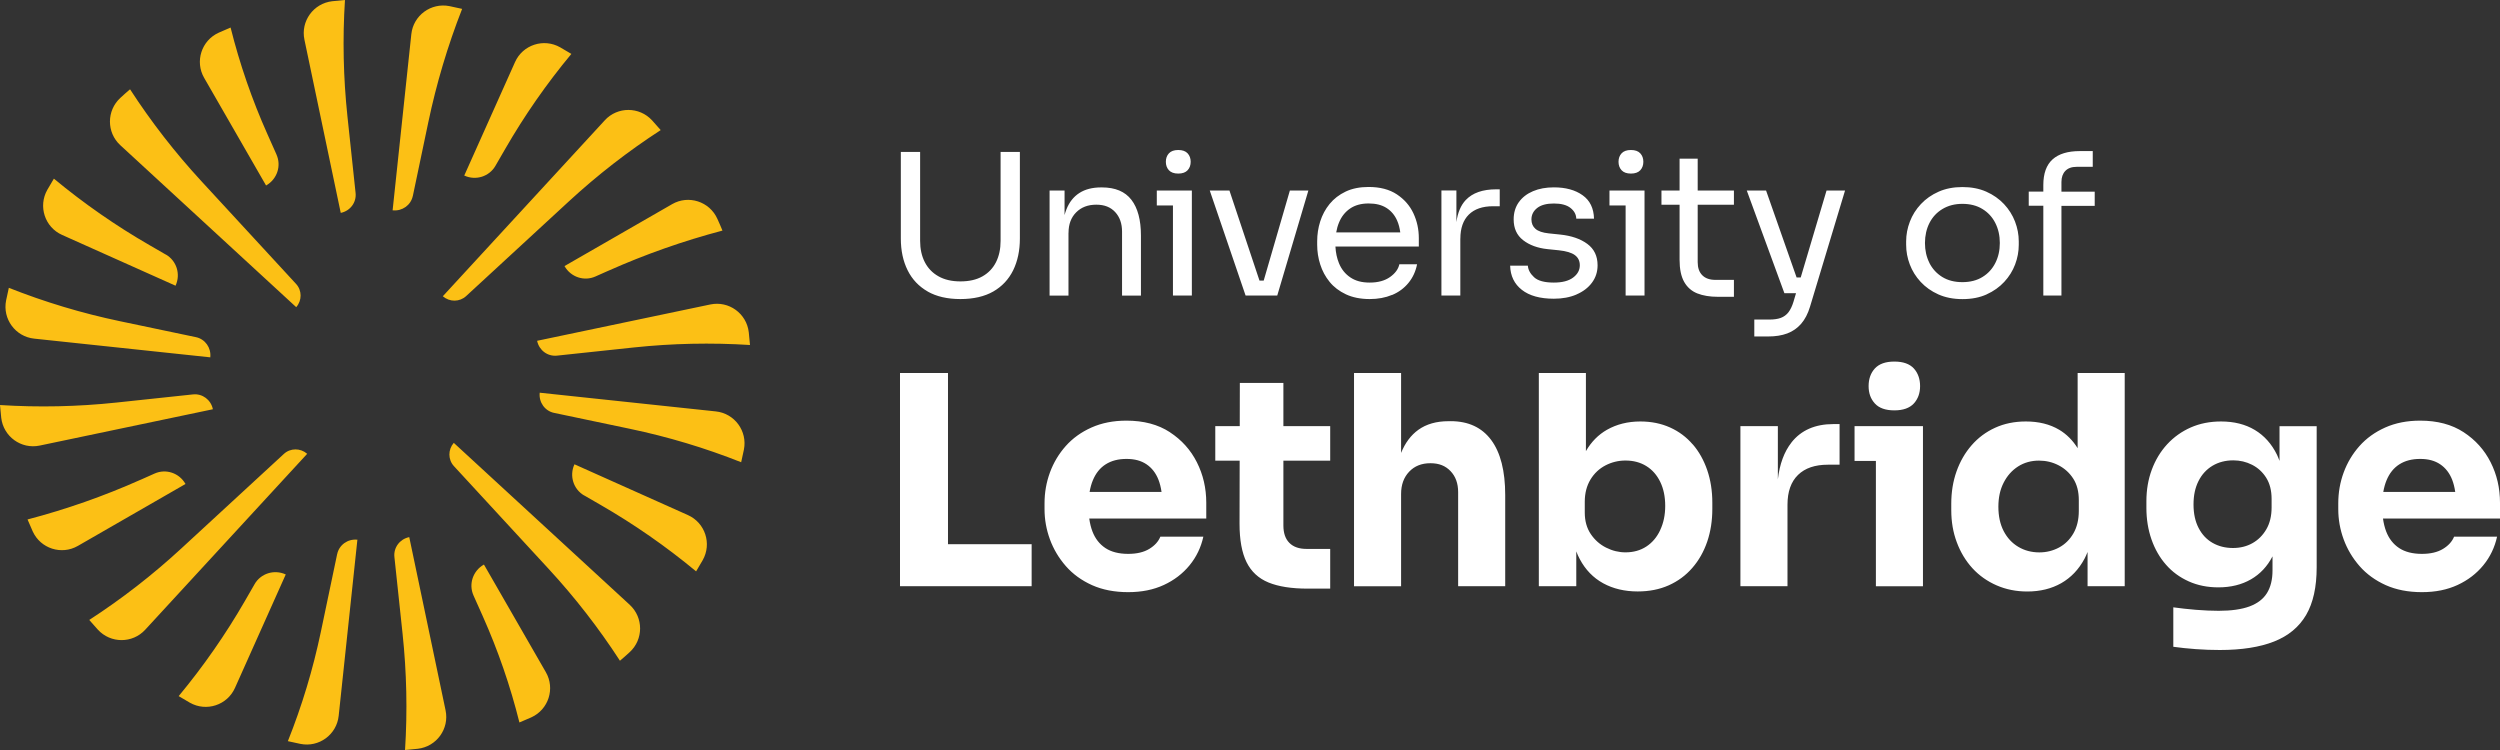
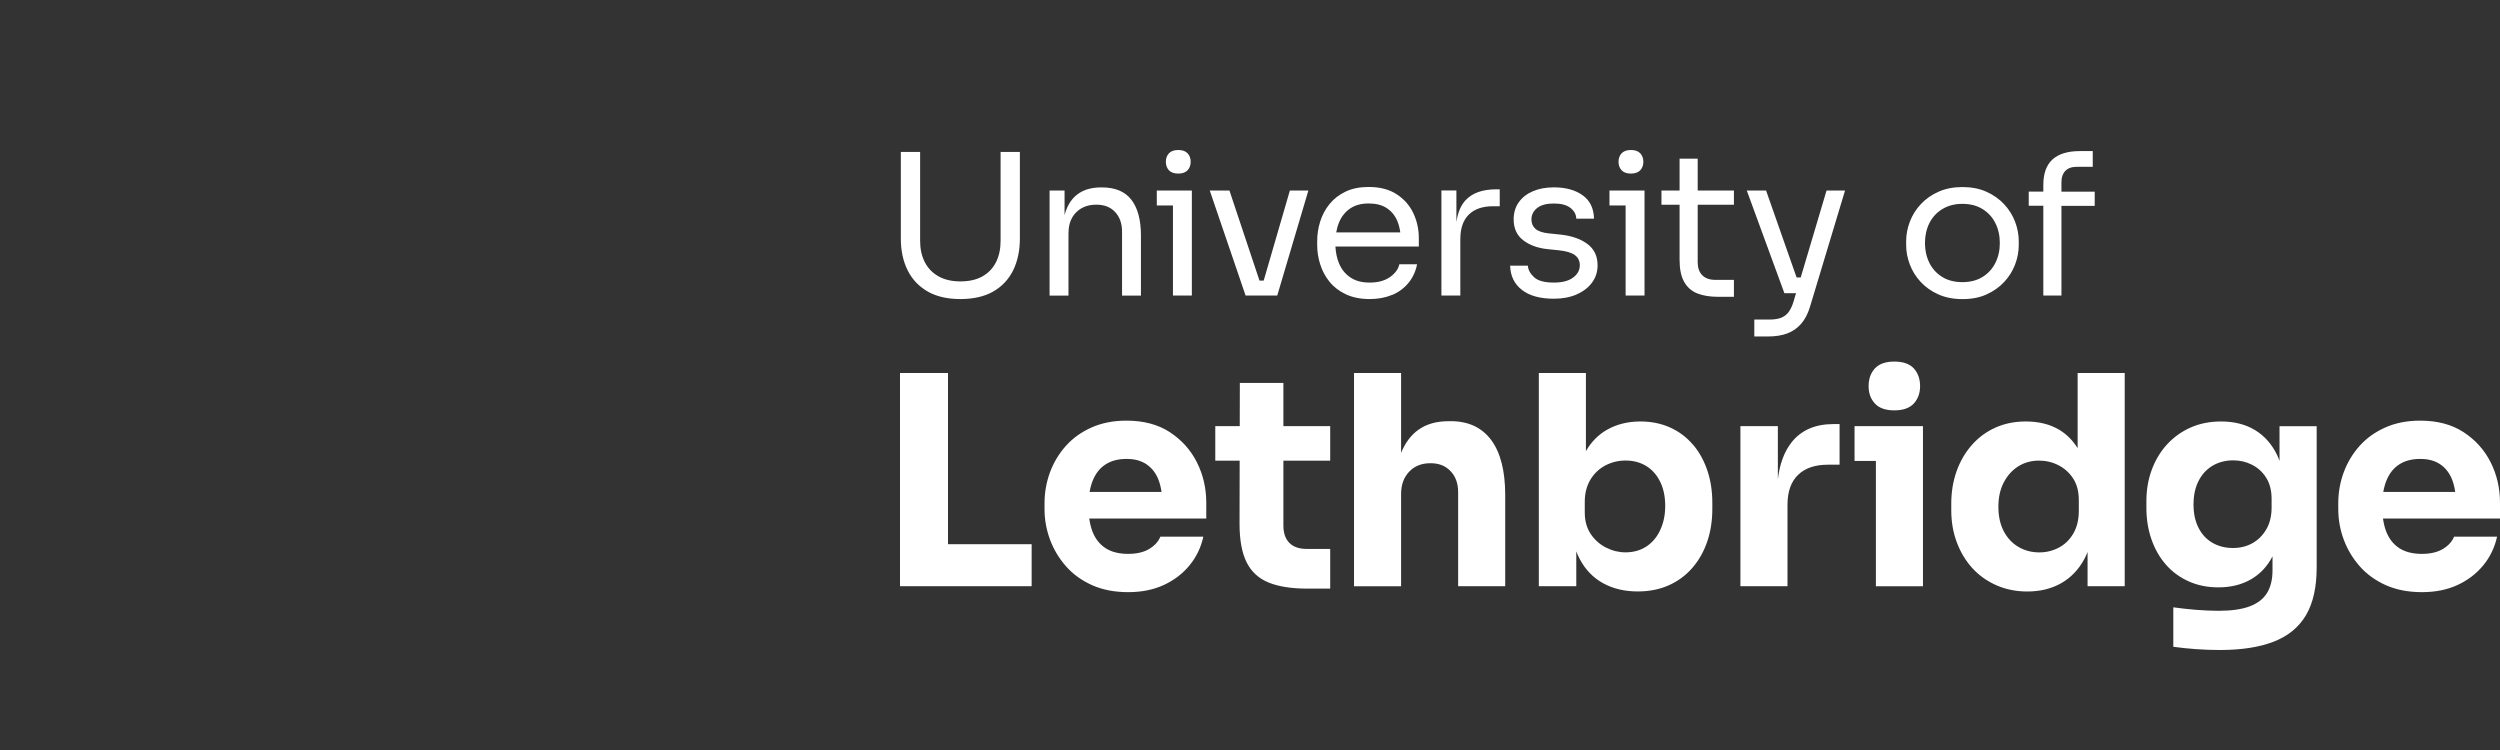
<svg xmlns="http://www.w3.org/2000/svg" width="250px" height="75px" viewBox="0 0 250 75" version="1.1">
  <rect x="0" y="0" width="250" height="75" fill="#333333" stroke="none" />
  <g id="Logos" stroke="none" stroke-width="1" fill="none" fill-rule="evenodd">
    <g id="uleth_logo_white" fill-rule="nonzero">
-       <path d="M27.653,15.46 L26.735,13.4 C25.202,9.966 23.972,6.404 23.059,2.754 L23.059,2.754 C22.663,2.916 22.268,3.088 21.873,3.268 C20.147,4.05 19.47,6.149 20.415,7.787 L26.608,18.552 C26.608,18.552 26.621,18.544 26.625,18.539 C27.706,17.92 28.158,16.593 27.648,15.456 L27.653,15.46 Z M29.625,30.714 C30.209,30.042 30.209,29.045 29.607,28.391 L20.134,18.113 C17.503,15.258 15.118,12.188 13.005,8.929 L13.005,8.929 C12.676,9.206 12.351,9.496 12.034,9.79 C10.651,11.064 10.647,13.242 12.026,14.516 L29.629,30.723 C29.629,30.723 29.629,30.723 29.634,30.719 L29.625,30.714 Z M41.286,19.589 L42.828,12.236 C43.64,8.367 44.769,4.577 46.21,0.896 L46.21,0.887 C45.797,0.791 45.379,0.698 44.958,0.615 C43.104,0.242 41.33,1.542 41.132,3.421 L39.261,21.034 C39.261,21.034 39.274,21.034 39.279,21.034 C40.219,21.131 41.088,20.52 41.282,19.593 L41.286,19.589 Z M16.58,25.457 L14.955,24.517 C11.586,22.576 8.393,20.353 5.398,17.872 L5.389,17.863 C5.161,18.232 4.941,18.605 4.73,18.983 C3.799,20.63 4.48,22.72 6.21,23.493 L17.555,28.571 C17.555,28.571 17.56,28.558 17.564,28.549 C18.078,27.411 17.661,26.076 16.585,25.452 L16.58,25.457 Z M55.415,41.29 L63.009,42.885 C66.8,43.68 70.516,44.795 74.117,46.223 L74.117,46.223 C74.214,45.806 74.306,45.388 74.389,44.967 C74.763,43.113 73.463,41.339 71.583,41.141 L53.97,39.27 C53.97,39.27 53.97,39.283 53.97,39.288 C53.874,40.228 54.484,41.097 55.411,41.29 L55.415,41.29 Z M58.42,49.543 L60.045,50.483 C63.414,52.424 66.607,54.647 69.602,57.128 L69.611,57.137 C69.839,56.768 70.059,56.395 70.27,56.017 C71.201,54.37 70.52,52.28 68.79,51.507 L57.445,46.429 C57.445,46.429 57.44,46.442 57.436,46.451 C56.922,47.589 57.339,48.924 58.415,49.548 L58.42,49.543 Z M19.585,33.714 L11.991,32.12 C8.2,31.325 4.484,30.209 0.883,28.782 L0.883,28.782 C0.786,29.199 0.694,29.616 0.611,30.038 C0.237,31.891 1.537,33.666 3.417,33.863 L21.03,35.734 C21.03,35.734 21.03,35.721 21.03,35.717 C21.126,34.777 20.516,33.907 19.589,33.714 L19.585,33.714 Z M60.822,27.082 C64.516,25.435 68.337,24.091 72.246,23.059 L72.246,23.059 C72.084,22.659 71.912,22.268 71.732,21.873 C70.95,20.147 68.851,19.47 67.213,20.415 L56.448,26.608 C56.448,26.608 56.456,26.621 56.461,26.625 C57.08,27.706 58.407,28.158 59.544,27.648 L60.827,27.077 L60.822,27.082 Z M53.716,34.1 C53.913,35.027 54.761,35.664 55.701,35.563 L63.378,34.746 C67.239,34.338 71.126,34.254 75,34.5 C74.965,34.074 74.925,33.648 74.877,33.226 C74.662,31.347 72.883,30.06 71.034,30.446 L53.716,34.079 C53.716,34.079 53.716,34.092 53.716,34.096 L53.716,34.1 Z M34.096,21.284 C35.023,21.087 35.66,20.239 35.559,19.299 L34.742,11.622 C34.333,7.761 34.25,3.874 34.496,0 C34.07,0.035 33.644,0.075 33.222,0.123 C31.347,0.338 30.055,2.117 30.442,3.966 L34.074,21.284 C34.074,21.284 34.087,21.284 34.092,21.284 L34.096,21.284 Z M33.714,55.415 L32.08,63.207 C31.298,66.927 30.2,70.577 28.79,74.108 L28.79,74.117 C29.203,74.214 29.621,74.306 30.042,74.389 C31.896,74.763 33.67,73.463 33.868,71.583 L35.739,53.97 C35.739,53.97 35.726,53.97 35.721,53.97 C34.781,53.874 33.912,54.484 33.718,55.411 L33.714,55.415 Z M40.904,53.716 C39.977,53.913 39.34,54.761 39.441,55.701 L40.258,63.378 C40.667,67.239 40.75,71.126 40.504,75 C40.93,74.965 41.356,74.925 41.778,74.877 C43.658,74.662 44.945,72.883 44.558,71.034 L40.926,53.716 C40.926,53.716 40.913,53.716 40.908,53.716 L40.904,53.716 Z M25.457,58.42 L24.495,60.089 C22.562,63.44 20.344,66.624 17.876,69.602 L17.867,69.611 C18.236,69.839 18.609,70.059 18.987,70.27 C20.634,71.201 22.725,70.52 23.498,68.79 L28.575,57.445 C28.575,57.445 28.562,57.44 28.553,57.436 C27.416,56.922 26.08,57.339 25.457,58.415 L25.457,58.42 Z M47.347,59.54 L48.27,61.604 C49.802,65.039 51.032,68.596 51.941,72.246 L51.941,72.246 C52.337,72.084 52.732,71.912 53.127,71.737 C54.853,70.955 55.53,68.855 54.585,67.217 L48.392,56.452 C48.392,56.452 48.379,56.461 48.375,56.465 C47.294,57.085 46.842,58.411 47.352,59.548 L47.347,59.54 Z M62.983,60.488 L45.379,44.286 C45.379,44.286 45.379,44.286 45.375,44.29 C44.791,44.962 44.791,45.959 45.393,46.614 L54.866,56.891 C57.497,59.746 59.882,62.816 61.995,66.075 L61.995,66.075 C62.324,65.798 62.649,65.509 62.97,65.214 C64.353,63.941 64.358,61.762 62.979,60.488 L62.983,60.488 Z M21.284,40.904 C21.087,39.977 20.239,39.34 19.299,39.441 L11.622,40.258 C7.761,40.667 3.874,40.75 0,40.504 C0.035,40.93 0.075,41.356 0.123,41.778 C0.338,43.653 2.117,44.945 3.966,44.558 L21.284,40.926 C21.284,40.926 21.284,40.913 21.284,40.908 L21.284,40.904 Z M14.059,47.975 C10.405,49.605 6.623,50.931 2.754,51.946 L2.754,51.946 C2.916,52.345 3.088,52.736 3.268,53.132 C4.05,54.858 6.149,55.534 7.787,54.59 L18.552,48.397 C18.552,48.397 18.544,48.384 18.539,48.379 C17.92,47.299 16.593,46.846 15.456,47.356 L14.055,47.98 L14.059,47.975 Z M57.124,5.398 L57.133,5.389 C56.764,5.161 56.391,4.941 56.013,4.73 C54.366,3.799 52.275,4.48 51.502,6.21 L46.425,17.555 C46.425,17.555 46.438,17.56 46.447,17.564 C47.584,18.078 48.92,17.661 49.543,16.585 L50.523,14.889 C52.451,11.547 54.66,8.371 57.128,5.402 L57.124,5.398 Z M30.71,45.375 C30.038,44.791 29.041,44.791 28.386,45.393 L18.109,54.866 C15.254,57.497 12.184,59.882 8.925,61.995 L8.925,61.995 C9.206,62.324 9.496,62.649 9.79,62.97 C11.064,64.353 13.242,64.358 14.516,62.979 L30.723,45.375 C30.723,45.375 30.723,45.375 30.719,45.371 L30.71,45.375 Z M60.488,12.021 L44.281,29.625 C44.281,29.625 44.281,29.625 44.286,29.629 C44.958,30.213 45.955,30.213 46.609,29.612 L56.887,20.138 C59.742,17.507 62.812,15.122 66.071,13.009 L66.071,13.009 C65.79,12.68 65.5,12.355 65.206,12.034 C63.932,10.651 61.753,10.647 60.48,12.026 L60.488,12.021 Z" id="Shape" fill="#FCC015" />
      <path d="M117.295,29.554 L119.185,29.554 L119.185,19.05 L115.68,19.05 L115.68,20.546 L117.295,20.546 L117.295,29.554 L117.295,29.554 Z M157.65,29.445 C158.308,29.163 158.822,28.771 159.196,28.267 C159.571,27.762 159.758,27.184 159.758,26.527 C159.758,25.609 159.418,24.896 158.734,24.391 C158.051,23.886 157.145,23.573 156.017,23.456 L154.876,23.338 C154.258,23.273 153.818,23.121 153.548,22.886 C153.278,22.651 153.143,22.334 153.143,21.942 C153.143,21.485 153.335,21.103 153.713,20.803 C154.092,20.502 154.654,20.35 155.386,20.35 C156.117,20.35 156.675,20.498 157.049,20.794 C157.424,21.09 157.615,21.446 157.628,21.864 L159.401,21.864 C159.375,20.829 158.996,20.046 158.26,19.524 C157.524,18.997 156.566,18.736 155.386,18.736 C154.597,18.736 153.901,18.863 153.3,19.119 C152.694,19.376 152.224,19.741 151.88,20.22 C151.54,20.698 151.366,21.272 151.366,21.942 C151.366,22.834 151.68,23.525 152.311,24.017 C152.943,24.508 153.757,24.809 154.754,24.913 L155.895,25.03 C156.631,25.109 157.162,25.27 157.489,25.513 C157.816,25.757 157.981,26.092 157.981,26.527 C157.981,27.014 157.759,27.423 157.31,27.758 C156.862,28.093 156.222,28.258 155.381,28.258 C154.449,28.258 153.787,28.08 153.404,27.719 C153.017,27.358 152.812,26.975 152.786,26.566 L151.014,26.566 C151.04,27.588 151.432,28.397 152.185,28.984 C152.938,29.576 154.005,29.872 155.386,29.872 C156.239,29.872 156.993,29.732 157.65,29.45 L157.65,29.445 Z M139.208,29.498 C139.866,29.224 140.41,28.823 140.841,28.297 C141.276,27.771 141.564,27.149 141.708,26.427 L139.935,26.427 C139.831,26.914 139.517,27.34 138.999,27.706 C138.481,28.071 137.806,28.258 136.978,28.258 C136.151,28.258 135.541,28.084 135.027,27.736 C134.514,27.388 134.139,26.918 133.895,26.318 C133.691,25.818 133.573,25.261 133.543,24.656 L141.882,24.656 L141.882,23.813 C141.882,22.934 141.703,22.107 141.342,21.333 C140.98,20.559 140.427,19.928 139.687,19.437 C138.947,18.945 138.002,18.697 136.861,18.697 C135.981,18.697 135.215,18.849 134.566,19.158 C133.917,19.467 133.381,19.88 132.959,20.398 C132.537,20.916 132.227,21.498 132.023,22.138 C131.818,22.782 131.718,23.443 131.718,24.126 L131.718,24.478 C131.718,25.148 131.818,25.805 132.023,26.444 C132.227,27.088 132.537,27.666 132.959,28.184 C133.377,28.702 133.926,29.119 134.592,29.432 C135.263,29.746 136.055,29.906 136.974,29.906 C137.801,29.906 138.542,29.767 139.199,29.493 L139.208,29.498 Z M133.9,22.255 C134.143,21.664 134.509,21.198 135.001,20.859 C135.493,20.52 136.116,20.346 136.861,20.346 C137.605,20.346 138.18,20.498 138.655,20.798 C139.125,21.098 139.482,21.525 139.717,22.068 C139.87,22.416 139.97,22.808 140.027,23.238 L133.621,23.238 C133.682,22.886 133.773,22.56 133.9,22.255 L133.9,22.255 Z M125.025,29.554 L127.725,29.554 L130.838,19.05 L128.988,19.05 L126.37,28.058 L125.948,28.058 L122.943,19.05 L120.975,19.05 L124.559,29.554 L125.033,29.554 L125.025,29.554 Z M92.761,29.15 C93.649,29.654 94.738,29.906 96.04,29.906 C97.342,29.906 98.448,29.654 99.328,29.15 C100.207,28.645 100.869,27.936 101.318,27.027 C101.762,26.114 101.988,25.057 101.988,23.852 L101.988,15.196 L100.059,15.196 L100.059,24.087 C100.059,24.9 99.907,25.609 99.598,26.222 C99.289,26.831 98.836,27.305 98.239,27.64 C97.642,27.975 96.911,28.14 96.044,28.14 C95.178,28.14 94.442,27.971 93.841,27.627 C93.236,27.288 92.783,26.809 92.473,26.201 C92.164,25.592 92.012,24.887 92.012,24.087 L92.012,15.196 L90.083,15.196 L90.083,23.852 C90.083,25.057 90.309,26.118 90.762,27.027 C91.215,27.94 91.886,28.645 92.77,29.15 L92.761,29.15 Z M106.853,23.278 C106.853,22.425 107.11,21.742 107.619,21.233 C108.133,20.72 108.799,20.468 109.627,20.468 C110.454,20.468 111.059,20.716 111.517,21.207 C111.974,21.699 112.205,22.351 112.205,23.164 L112.205,29.559 L114.094,29.559 L114.094,23.56 C114.094,21.999 113.777,20.807 113.141,19.98 C112.505,19.154 111.521,18.741 110.197,18.741 L110.119,18.741 C109.239,18.741 108.512,18.928 107.933,19.302 C107.353,19.676 106.927,20.22 106.644,20.933 C106.574,21.116 106.509,21.307 106.456,21.507 L106.456,19.054 L104.958,19.054 L104.958,29.559 L106.848,29.559 L106.848,23.282 L106.853,23.278 Z M198.663,29.437 C199.359,29.124 199.947,28.706 200.426,28.188 C200.905,27.671 201.267,27.092 201.511,26.448 C201.754,25.805 201.876,25.152 201.876,24.482 L201.876,24.13 C201.876,23.46 201.75,22.803 201.502,22.155 C201.254,21.507 200.883,20.924 200.4,20.407 C199.912,19.889 199.324,19.476 198.628,19.167 C197.931,18.858 197.138,18.706 196.246,18.706 C195.353,18.706 194.56,18.858 193.864,19.167 C193.167,19.476 192.575,19.889 192.091,20.407 C191.604,20.924 191.238,21.507 190.99,22.155 C190.741,22.803 190.615,23.465 190.615,24.13 L190.615,24.482 C190.615,25.152 190.737,25.809 190.981,26.448 C191.225,27.092 191.586,27.671 192.065,28.188 C192.544,28.706 193.132,29.124 193.829,29.437 C194.526,29.75 195.331,29.911 196.25,29.911 C197.169,29.911 197.975,29.754 198.671,29.437 L198.663,29.437 Z M192.941,26.288 C192.644,25.696 192.496,25.035 192.496,24.3 C192.496,23.565 192.649,22.882 192.949,22.294 C193.25,21.703 193.685,21.237 194.251,20.898 C194.817,20.559 195.479,20.385 196.241,20.385 C197.003,20.385 197.683,20.555 198.24,20.898 C198.798,21.237 199.229,21.703 199.529,22.294 C199.83,22.886 199.982,23.552 199.982,24.3 C199.982,25.048 199.834,25.696 199.538,26.288 C199.242,26.879 198.815,27.349 198.258,27.692 C197.7,28.04 197.025,28.214 196.237,28.214 C195.449,28.214 194.778,28.04 194.216,27.692 C193.659,27.344 193.232,26.875 192.936,26.288 L192.941,26.288 Z M117.826,17.358 C118.245,17.358 118.558,17.244 118.763,17.023 C118.967,16.801 119.068,16.518 119.068,16.179 C119.068,15.839 118.967,15.557 118.763,15.335 C118.558,15.113 118.249,15 117.826,15 C117.404,15 117.095,15.113 116.89,15.335 C116.686,15.557 116.585,15.839 116.585,16.179 C116.585,16.518 116.686,16.801 116.89,17.023 C117.095,17.244 117.404,17.358 117.826,17.358 Z M163.093,17.358 C163.512,17.358 163.825,17.244 164.03,17.023 C164.234,16.801 164.335,16.518 164.335,16.179 C164.335,15.839 164.234,15.557 164.03,15.335 C163.825,15.113 163.516,15 163.093,15 C162.671,15 162.362,15.113 162.157,15.335 C161.953,15.557 161.852,15.839 161.852,16.179 C161.852,16.518 161.953,16.801 162.157,17.023 C162.362,17.244 162.671,17.358 163.093,17.358 Z M204.332,29.554 L206.144,29.554 L206.144,20.585 L209.471,20.585 L209.471,19.167 L206.144,19.167 L206.144,18.201 C206.144,17.727 206.275,17.358 206.536,17.088 C206.797,16.818 207.172,16.683 207.659,16.683 L209.275,16.683 L209.275,15.109 L207.977,15.109 C206.784,15.109 205.878,15.383 205.26,15.935 C204.642,16.488 204.332,17.344 204.332,18.51 L204.332,19.158 L202.874,19.158 L202.874,20.576 L204.332,20.576 L204.332,29.545 L204.332,29.554 Z M162.562,29.554 L164.452,29.554 L164.452,19.05 L160.947,19.05 L160.947,20.546 L162.562,20.546 L162.562,29.554 L162.562,29.554 Z M180.068,27.745 L179.659,27.745 L176.606,19.05 L174.677,19.05 L178.439,29.319 L179.602,29.319 L179.345,30.185 C179.215,30.615 179.045,30.963 178.844,31.229 C178.64,31.49 178.383,31.677 178.078,31.79 C177.769,31.903 177.39,31.955 176.946,31.955 L175.43,31.955 L175.43,33.647 L176.828,33.647 C177.551,33.647 178.182,33.547 178.727,33.343 C179.271,33.138 179.733,32.816 180.116,32.377 C180.495,31.938 180.791,31.372 181,30.676 L184.505,19.05 L182.655,19.05 L180.072,27.745 L180.068,27.745 Z M169.769,15.866 L167.958,15.866 L167.958,19.054 L166.146,19.054 L166.146,20.472 L167.958,20.472 L167.958,25.979 C167.958,26.91 168.11,27.649 168.419,28.193 C168.728,28.736 169.168,29.119 169.739,29.345 C170.309,29.567 170.989,29.68 171.777,29.68 L173.392,29.68 L173.392,27.988 L171.542,27.988 C170.975,27.988 170.54,27.836 170.231,27.527 C169.922,27.218 169.769,26.783 169.769,26.218 L169.769,20.472 L173.392,20.472 L173.392,19.054 L169.769,19.054 L169.769,15.866 L169.769,15.866 Z M146.036,23.869 C146.036,22.821 146.319,22.016 146.881,21.459 C147.447,20.903 148.253,20.624 149.302,20.624 L149.973,20.624 L149.973,18.932 L149.62,18.932 C148.266,18.932 147.255,19.289 146.576,20.002 C146.084,20.52 145.775,21.259 145.64,22.207 L145.64,19.045 L144.142,19.045 L144.142,29.55 L146.032,29.55 L146.032,23.865 L146.036,23.869 Z M189.435,41.037 C190.31,41.037 190.959,40.807 191.382,40.35 C191.8,39.893 192.009,39.315 192.009,38.61 C192.009,37.906 191.8,37.301 191.382,36.844 C190.963,36.388 190.315,36.157 189.435,36.157 C188.555,36.157 187.911,36.388 187.488,36.844 C187.07,37.301 186.861,37.893 186.861,38.61 C186.861,39.328 187.07,39.893 187.488,40.35 C187.906,40.807 188.555,41.037 189.435,41.037 Z M94.799,37.297 L90,37.297 L90,58.623 L103.164,58.623 L103.164,54.417 L94.799,54.417 L94.799,37.297 Z M185.455,42.616 L185.455,46.092 L187.589,46.092 L187.589,58.628 L192.296,58.628 L192.296,42.616 L185.45,42.616 L185.455,42.616 Z M207.764,44.817 C207.276,44.039 206.666,43.421 205.922,42.977 C204.986,42.421 203.875,42.147 202.586,42.147 C201.454,42.147 200.431,42.355 199.516,42.773 C198.597,43.191 197.813,43.778 197.16,44.526 C196.507,45.274 196.006,46.148 195.653,47.14 C195.301,48.132 195.127,49.206 195.127,50.355 L195.127,51.024 C195.127,52.173 195.309,53.247 195.684,54.239 C196.054,55.231 196.577,56.096 197.247,56.827 C197.918,57.558 198.724,58.127 199.66,58.536 C200.596,58.945 201.619,59.15 202.73,59.15 C204.019,59.15 205.147,58.871 206.122,58.319 C207.098,57.762 207.873,56.949 208.448,55.879 C208.561,55.666 208.661,55.435 208.757,55.2 L208.757,58.623 L212.471,58.623 L212.471,37.297 L207.764,37.297 L207.764,44.817 L207.764,44.817 Z M207.881,51.09 C207.881,51.964 207.699,52.716 207.341,53.338 C206.98,53.96 206.497,54.435 205.896,54.756 C205.29,55.078 204.637,55.239 203.936,55.239 C203.157,55.239 202.456,55.057 201.828,54.682 C201.206,54.313 200.718,53.786 200.365,53.104 C200.013,52.421 199.838,51.612 199.838,50.676 C199.838,49.741 200.013,48.958 200.365,48.267 C200.718,47.575 201.197,47.036 201.811,46.644 C202.425,46.253 203.122,46.061 203.901,46.061 C204.602,46.061 205.256,46.218 205.861,46.531 C206.466,46.844 206.954,47.288 207.324,47.862 C207.694,48.436 207.881,49.154 207.881,50.011 L207.881,51.094 L207.881,51.09 Z M227.948,46.079 C227.869,45.874 227.791,45.67 227.7,45.478 C227.164,44.387 226.424,43.56 225.479,42.995 C224.534,42.429 223.406,42.147 222.1,42.147 C220.989,42.147 219.979,42.347 219.073,42.747 C218.167,43.147 217.383,43.708 216.717,44.426 C216.055,45.148 215.541,45.992 215.18,46.966 C214.818,47.94 214.64,48.993 214.64,50.12 L214.64,50.789 C214.64,51.92 214.81,52.973 215.149,53.943 C215.489,54.913 215.972,55.761 216.6,56.47 C217.222,57.184 217.98,57.736 218.868,58.136 C219.757,58.536 220.745,58.736 221.838,58.736 C223.088,58.736 224.172,58.467 225.1,57.932 C226.019,57.401 226.733,56.635 227.251,55.635 L227.251,57.044 C227.251,57.958 227.064,58.715 226.694,59.311 C226.324,59.906 225.744,60.346 224.952,60.642 C224.164,60.933 223.132,61.081 221.864,61.081 C221.163,61.081 220.401,61.046 219.582,60.981 C218.764,60.911 218.01,60.829 217.331,60.733 L217.331,64.678 C218.015,64.774 218.764,64.852 219.582,64.913 C220.401,64.974 221.202,65 221.982,65 C224.164,65 225.975,64.717 227.408,64.152 C228.841,63.586 229.907,62.699 230.613,61.494 C231.318,60.289 231.667,58.697 231.667,56.731 L231.667,42.621 L227.952,42.621 L227.952,46.083 L227.948,46.079 Z M227.16,50.737 C227.16,51.594 226.985,52.325 226.633,52.93 C226.28,53.534 225.818,53.995 225.244,54.317 C224.669,54.639 224.02,54.8 223.297,54.8 C222.535,54.8 221.86,54.63 221.263,54.291 C220.667,53.952 220.201,53.456 219.861,52.799 C219.522,52.147 219.352,51.364 219.352,50.446 C219.352,49.528 219.517,48.771 219.848,48.11 C220.179,47.449 220.649,46.936 221.25,46.575 C221.856,46.214 222.548,46.035 223.328,46.035 C223.989,46.035 224.617,46.179 225.2,46.475 C225.784,46.77 226.258,47.201 226.62,47.775 C226.981,48.349 227.16,49.058 227.16,49.893 L227.16,50.742 L227.16,50.737 Z M250,50.272 C250,48.81 249.686,47.462 249.064,46.227 C248.441,44.991 247.54,43.987 246.359,43.217 C245.179,42.447 243.729,42.064 242.018,42.064 C240.711,42.064 239.544,42.294 238.521,42.751 C237.498,43.208 236.64,43.826 235.947,44.604 C235.255,45.383 234.728,46.266 234.367,47.249 C234.005,48.232 233.827,49.258 233.827,50.333 L233.827,50.916 C233.827,51.946 234.005,52.956 234.367,53.939 C234.728,54.922 235.259,55.813 235.96,56.614 C236.662,57.414 237.537,58.045 238.578,58.515 C239.618,58.98 240.825,59.215 242.188,59.215 C243.551,59.215 244.722,58.976 245.759,58.497 C246.791,58.019 247.648,57.362 248.332,56.527 C249.016,55.692 249.473,54.735 249.708,53.665 L245.41,53.665 C245.214,54.152 244.844,54.561 244.3,54.891 C243.755,55.222 243.05,55.387 242.192,55.387 C241.256,55.387 240.494,55.191 239.91,54.804 C239.327,54.417 238.896,53.865 238.621,53.156 C238.469,52.76 238.364,52.325 238.299,51.855 L250,51.855 L250,50.276 L250,50.272 Z M238.329,49.189 C238.403,48.767 238.508,48.38 238.652,48.036 C238.943,47.327 239.375,46.788 239.941,46.431 C240.507,46.07 241.199,45.892 242.018,45.892 C242.837,45.892 243.485,46.07 244.021,46.431 C244.557,46.792 244.957,47.31 245.219,47.98 C245.358,48.341 245.458,48.745 245.523,49.193 L238.329,49.193 L238.329,49.189 Z M145.052,42.12 L144.847,42.12 C143.637,42.12 142.635,42.408 141.834,42.982 C141.089,43.517 140.514,44.291 140.109,45.291 L140.109,37.301 L135.402,37.301 L135.402,58.628 L140.109,58.628 L140.109,49.393 C140.109,48.48 140.379,47.736 140.915,47.171 C141.451,46.605 142.156,46.322 143.036,46.322 C143.915,46.322 144.547,46.583 145.052,47.11 C145.557,47.636 145.814,48.336 145.814,49.215 L145.814,58.623 L150.521,58.623 L150.521,49.506 C150.521,47.092 150.051,45.257 149.119,44 C148.183,42.742 146.829,42.116 145.052,42.116 L145.052,42.12 Z M116.986,43.217 C115.806,42.447 114.356,42.064 112.644,42.064 C111.338,42.064 110.171,42.294 109.148,42.751 C108.124,43.208 107.266,43.826 106.574,44.604 C105.882,45.383 105.355,46.266 104.993,47.249 C104.632,48.232 104.453,49.258 104.453,50.333 L104.453,50.916 C104.453,51.946 104.632,52.956 104.993,53.939 C105.355,54.922 105.886,55.813 106.587,56.614 C107.288,57.414 108.163,58.045 109.204,58.515 C110.245,58.98 111.451,59.215 112.814,59.215 C114.177,59.215 115.349,58.976 116.385,58.497 C117.417,58.019 118.275,57.362 118.959,56.527 C119.642,55.692 120.1,54.735 120.335,53.665 L116.037,53.665 C115.841,54.152 115.471,54.561 114.926,54.891 C114.382,55.222 113.676,55.387 112.819,55.387 C111.882,55.387 111.12,55.191 110.537,54.804 C109.953,54.417 109.522,53.865 109.248,53.156 C109.095,52.76 108.991,52.325 108.925,51.855 L120.627,51.855 L120.627,50.276 C120.627,48.815 120.313,47.466 119.69,46.231 C119.068,44.996 118.166,43.991 116.986,43.221 L116.986,43.217 Z M108.96,49.189 C109.034,48.767 109.139,48.38 109.283,48.036 C109.574,47.327 110.005,46.788 110.572,46.431 C111.138,46.07 111.83,45.892 112.649,45.892 C113.467,45.892 114.116,46.07 114.652,46.431 C115.188,46.792 115.588,47.31 115.849,47.98 C115.989,48.341 116.089,48.745 116.154,49.193 L108.96,49.193 L108.96,49.189 Z M128.343,38.293 L123.984,38.293 L123.975,42.616 L121.528,42.616 L121.528,46.066 L123.967,46.066 L123.954,52.377 C123.954,53.995 124.189,55.274 124.655,56.218 C125.125,57.162 125.852,57.84 126.849,58.249 C127.847,58.658 129.149,58.863 130.769,58.863 L133.02,58.863 L133.02,54.891 L130.651,54.891 C129.911,54.891 129.34,54.691 128.94,54.291 C128.539,53.891 128.339,53.312 128.339,52.551 L128.339,46.066 L133.02,46.066 L133.02,42.616 L128.339,42.616 L128.339,38.293 L128.343,38.293 Z M179.145,44.252 C178.418,45.178 177.965,46.405 177.786,47.932 L177.786,42.612 L174.041,42.612 L174.041,58.623 L178.749,58.623 L178.749,50.472 C178.749,49.167 179.101,48.175 179.802,47.492 C180.504,46.809 181.501,46.47 182.785,46.47 L183.957,46.47 L183.957,42.408 L183.343,42.408 C181.509,42.408 180.112,43.021 179.145,44.247 L179.145,44.252 Z M169.273,44.443 C168.65,43.712 167.892,43.147 167.004,42.747 C166.116,42.347 165.127,42.147 164.034,42.147 C162.784,42.147 161.674,42.425 160.698,42.977 C159.827,43.473 159.126,44.187 158.591,45.113 L158.591,37.297 L153.883,37.297 L153.883,58.623 L157.628,58.623 L157.628,55.139 C157.733,55.413 157.846,55.674 157.981,55.918 C158.547,56.979 159.327,57.784 160.32,58.328 C161.312,58.871 162.466,59.145 163.773,59.145 C164.922,59.145 165.954,58.941 166.873,58.532 C167.788,58.123 168.576,57.545 169.229,56.792 C169.882,56.044 170.379,55.165 170.723,54.161 C171.063,53.156 171.232,52.073 171.232,50.903 L171.232,50.259 C171.232,49.089 171.063,48.01 170.723,47.014 C170.383,46.022 169.9,45.157 169.273,44.43 L169.273,44.443 Z M166.024,53.003 C165.693,53.717 165.227,54.265 164.635,54.652 C164.038,55.043 163.342,55.235 162.545,55.235 C161.883,55.235 161.238,55.078 160.616,54.765 C159.993,54.456 159.479,54 159.078,53.408 C158.678,52.812 158.477,52.099 158.477,51.259 L158.477,50.176 C158.477,49.319 158.669,48.58 159.048,47.953 C159.427,47.331 159.932,46.857 160.555,46.535 C161.177,46.214 161.844,46.053 162.545,46.053 C163.346,46.053 164.043,46.24 164.635,46.609 C165.232,46.979 165.693,47.505 166.024,48.188 C166.355,48.871 166.521,49.667 166.521,50.585 C166.521,51.503 166.355,52.286 166.024,52.995 L166.024,53.003 Z" id="Shape" fill="#FFFFFF" />
    </g>
  </g>
</svg>